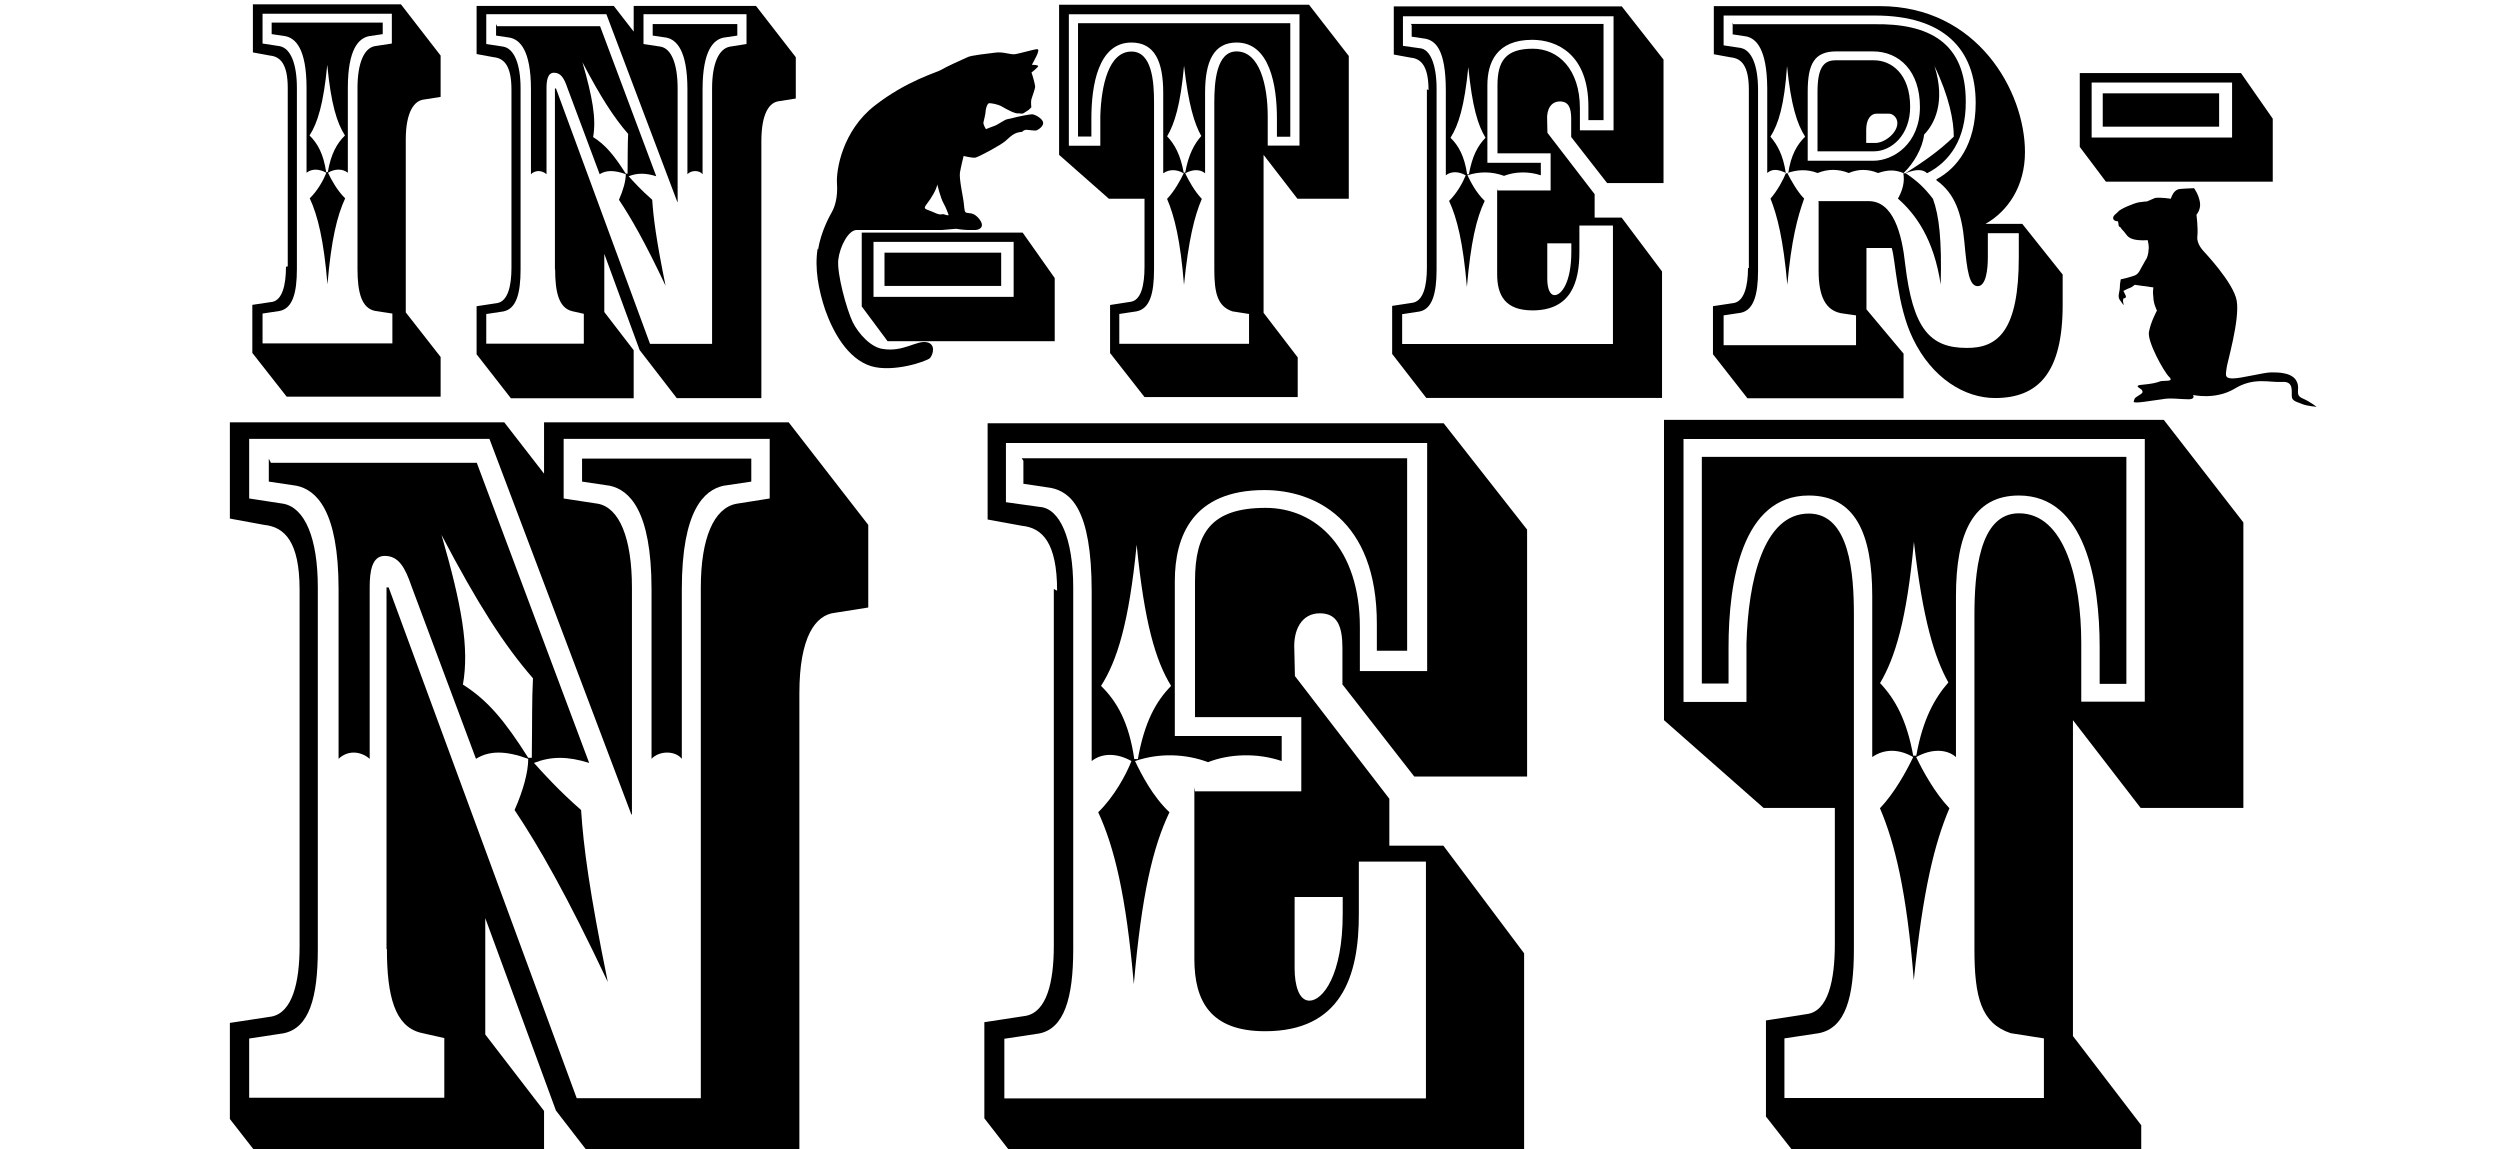
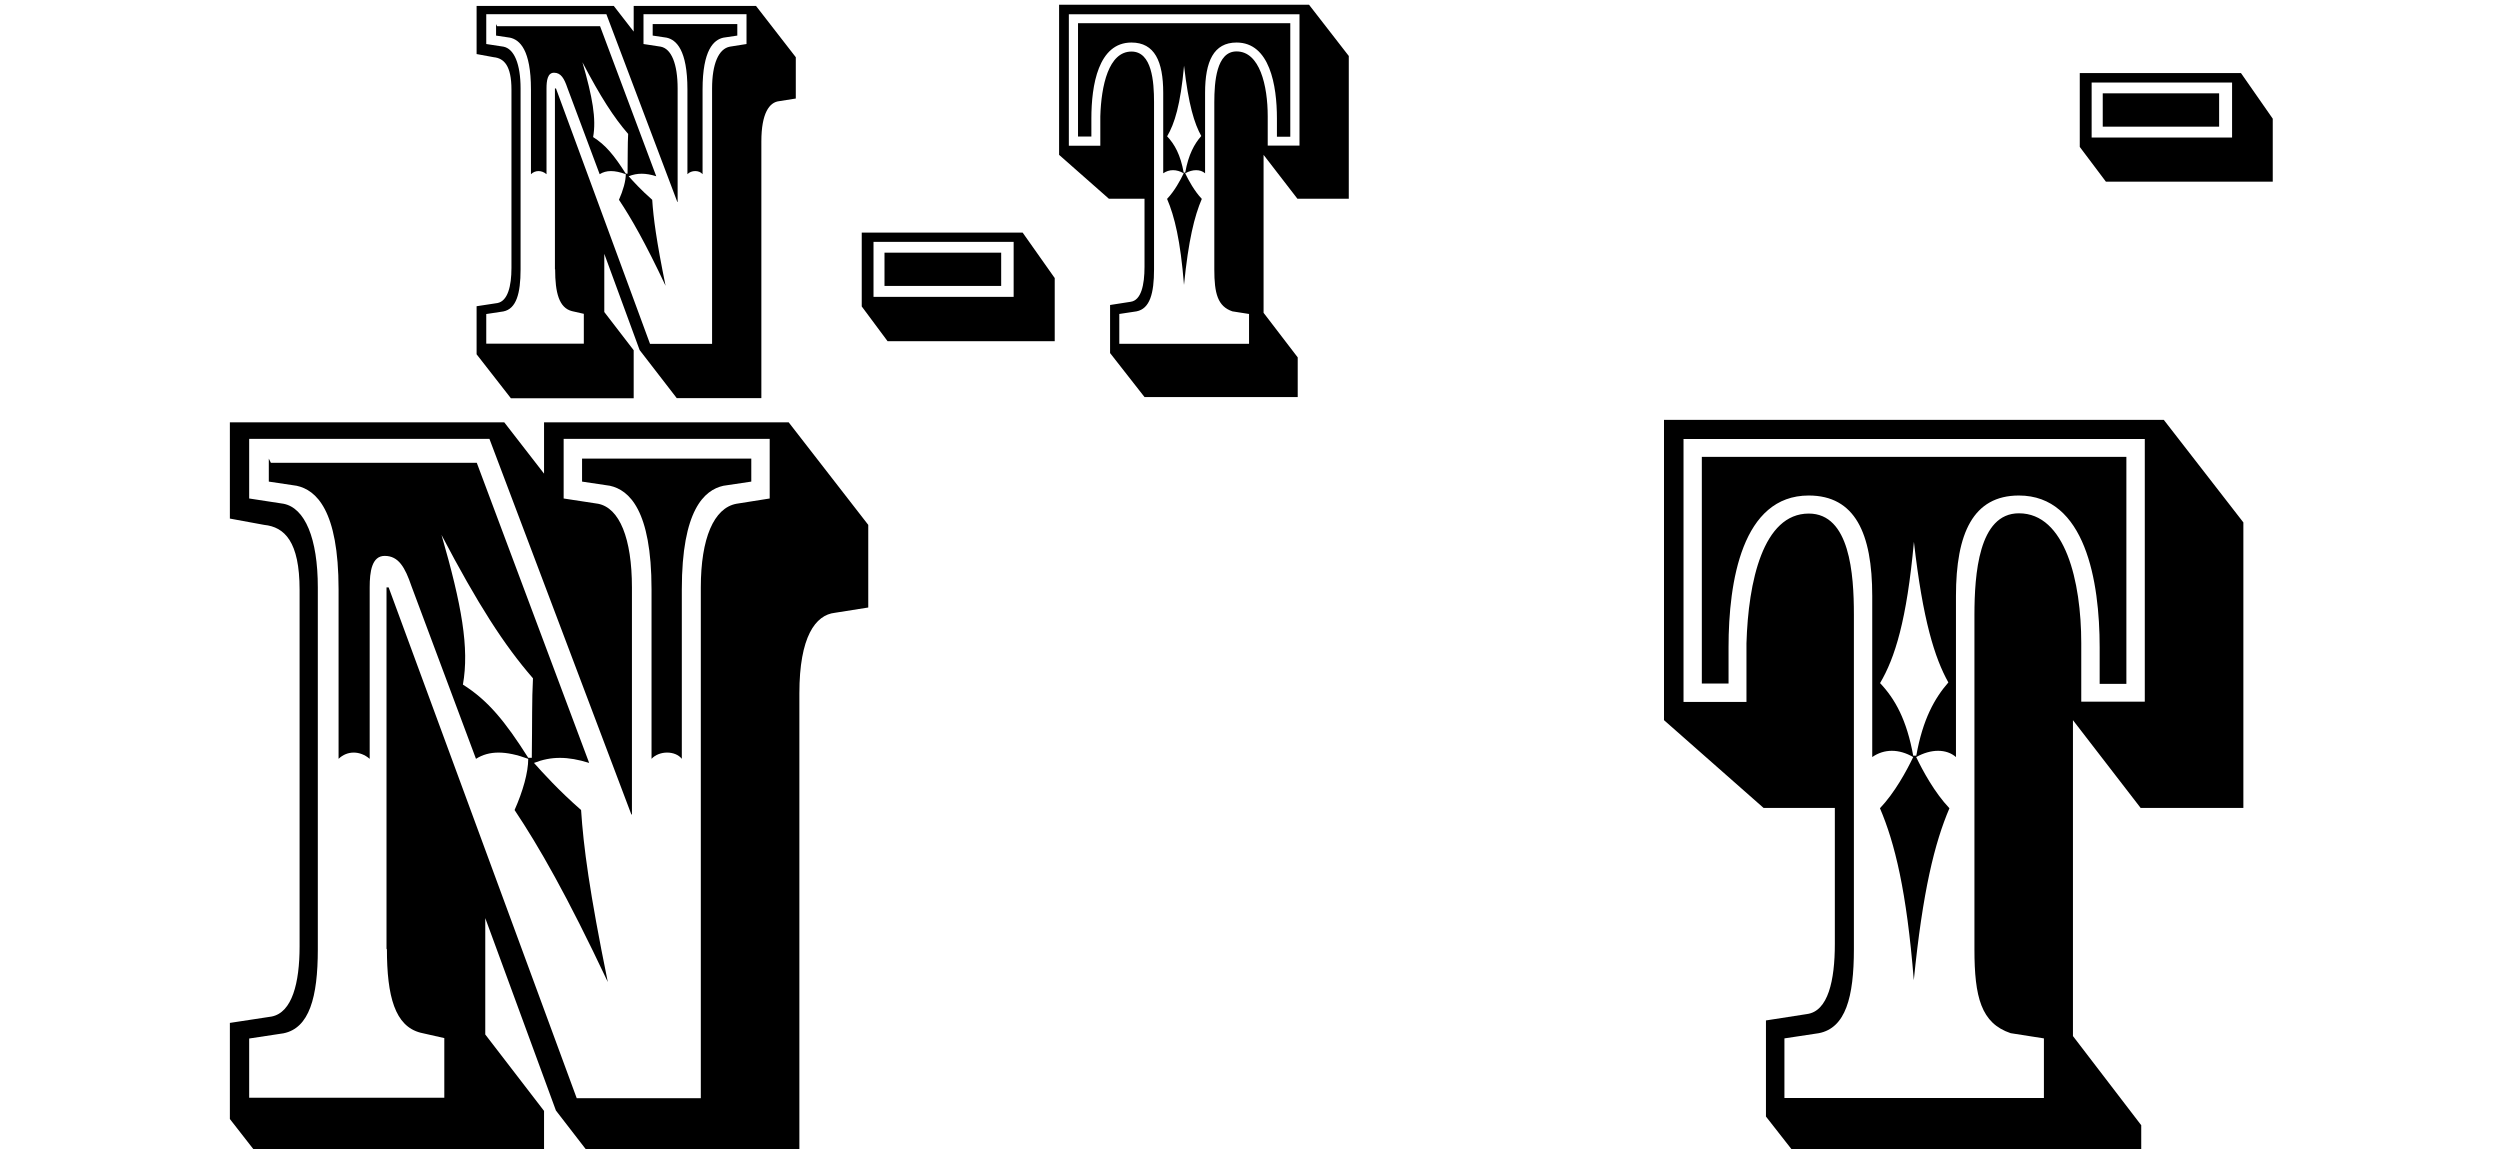
<svg xmlns="http://www.w3.org/2000/svg" version="1.1" viewBox="0 0 966 444">
  <title>Silbentrennung CSS hyphens</title>
  <linearGradient id="lgrad1" gradientUnits="userSpaceOnUse">
    <stop offset="0" stop-color="hsl(30,70%,75%)" />
    <stop offset="0.2" stop-color="hsl(70,50%,75%)" />
    <stop offset="0.4" stop-color="hsl(120,50%,75%)" />
    <stop offset="0.6" stop-color="hsl(180,50%,75%)" />
    <stop offset="0.8" stop-color="hsl(220,50%,75%)" />
    <stop offset="1" stop-color="hsl(300,70%,30%)" />
  </linearGradient>
  <g transform="scale(1.3) translate(75)" fill="url(#lgrad1)">
-     <path id="i" d="m10 79.3c0 5.421-1.1 9.8-4 10.412l-6 0.9v14.284l10.202 13h45.765v-11.789l-10.36-13.252v-51.303c0-8.399 2.55-11.66 5.418-11.97l4.942-0.783v-12.279l-11.799-15.24h-44v14.3l5.101 0.938c3.027 0.31 5.26 2.487 5.26 9.638v53.016m17.861-53.016c0-11.815 3.353-14.766 6.221-15.394l4.148-0.62v-3.416h-33.013v3.416l4.148 0.62c2.868 0.628 6.221 3.58 6.221 15.394v25.187c1.597-1.239 3.662-1.2 5.895 0-0.794 2.022-2.55 5.292-4.942 7.607 2.392 5.163 4.148 12.305 5.268 25.557 1.112-13.252 2.868-20.394 5.26-25.557-2.392-2.315-4.148-5.585-5.101-7.607 2.074-1.239 4.306-1.239 5.895 0v-25.187m-15.143 0c0-7.306-1.915-11.815-5.109-12.434l-5.099-0.783v-8.863h38.43v8.863l-5.1 0.783c-3.195 0.62-5.109 5.129-5.109 12.434v53.79c0 7.142 1.28 11.703 5.268 12.477l5.101 0.774v8.863h-38.589v-8.863l5.099-0.774c3.83-0.774 5.109-5.335 5.109-12.477v-53.8m8.7 25c-0.8-5.4-2.55-8.545-4.942-10.877 2.392-3.735 4.148-9.336 5.268-20.996 1.112 11.66 2.868 17.262 5.26 20.996-2.392 2.332-4.148 5.438-5.101 10.877h-0.4" />
-     <path id="e" d="m370 56v25.5c0 6.282 2.383 10.756 10.501 10.756 11.207 0 14-8 13.943-17.554v-7.659h9.972v35.195h-62.655v-8.863l5.118-0.774c3.795-0.688 5.118-5.335 5.118-12.477v-53.79c0-7.306-2-11.815-5-12l-5-0.7v-8.8h62.6v33.9h-10v-6.531c0-11.668-6.442-17.726-14-17.726-8.119 0-10.501 3.726-10.501 10.885v20.213h15.796v11.032h-15.796m-25.503-49.126v3.416l4.148 0.62c2.824 0.628 6 3 6 15.4v25.187c1.5-1.2 3.706-1.239 5.912 0-0.794 2.022-2.559 5.292-4.942 7.607 2.383 5.163 4.148 12.305 5.295 25.557 1.147-13.252 2.824-20.394 5.295-25.557-2.471-2.315-4.148-5.585-5.118-7.607 3.618-1.239 7.501-1.084 10.854 0.164 3.177-1.248 7.324-1.403 10.943-0.164v-3.726h-15.884v-23.01c0-6.686 2.647-13.536 13.325-13.536 7.236 0 16.767 4.2 16.7 20v3.881h4.501v-28.603h-57.272m4.765 19.43v53.016c0 5.421-1.059 9.81-4.148 10.412l-6.177 0.947v14.284l10.148 13.08h70.068v-37.6l-12-16h-8.03v-6.97l-14.031-18.234-0.088-3.889c-0.176-2.951 1.059-5.438 3.795-5.438 2.559 0 3.353 1.867 3.353 5.129v5.438l10.678 13.691h16.767v-36.701l-12.4-15.8h-67.774v14.302l5.118 0.938c3 0.31 5.207 2.487 5.207 9.638m11.472 25.032c-0.794-5.438-2.559-8.545-4.942-10.877 2.383-3.735 4.148-9.336 5.295-20.996 1.147 11.66 2.824 17.262 5.118 20.996-2.294 2.332-3.971 5.438-4.942 10.877h-0.529m23.827 20.497h7.148v2.495c0 9.207-3 12.908-4.942 12.908-1.588 0-2.206-2.323-2.206-4.819v-10.584" />
    <path id="t" d="m314.1 1.4h-74.304v44.626l14.8 13.045h10.59v20.222c0 5.421-1 10-4.148 10.412l-6.089 0.947v14.284l10.237 13.08h45.535v-11.789l-10.148-13.252v-46.949l10.06 13.045h15.267v-42.432l-11.825-15.24m-68.656 5.447v33.74h3.971v-5.4c0-9.793 2.03-22.545 11.913-22.545 6.883 0 9.442 5.602 9.442 14.93v23.939c1.765-1.239 3.971-1.239 6.089 0-0.971 2.022-2.736 5.292-4.942 7.607 2.206 5.163 3.971 12.305 5.03 25.557 1.324-13.252 3.089-20.394 5.295-25.557-2.206-2.315-3.971-5.585-4.942-7.607 2.206-1.239 4.501-1.239 5.912 0v-23.939c0-9.328 2.559-14.93 9.354-14.93 9.884 0 12.002 12.753 12.002 22.545v5.447h3.971v-33.74h-63.096m-2.736-2.65h68.568v39.033h-9.442v-8.708c0-9.173-2.383-19.284-9.266-19.284-6 0-6.6 9.1-6.61 15.085v49.7c0 7.142 1 11 5.383 12.477l4.942 0.774v8.863h-38.564v-8.863l5.118-0.774c3.971-0.774 5.207-5.335 5.207-12.477v-49.746c0-6-0.6-15-6.7-15-6.8 0-9 10.111-9.266 19.284v8.708h-9.354v-39.033m34.152 47.113c-0.971-5.438-2.736-8.545-4.942-10.877 2.206-3.735 3.971-9.336 5.03-20.996 1.324 11.66 3.089 17.262 5.118 20.9-2.03 2.332-3.795 5.438-4.765 10.877h-0.441" />
    <path id="n" d="m90 80c0 7.1 1.2 11.5 5 12.477l3.53 0.8v8.863h-29v-8.8l5.101-0.774c3.83-0.774 5.101-5.335 5.101-12.477v-53.79c0-7.306-1.915-11.815-5.101-12.434l-5.101-0.783v-8.863h35.705l21.091 55.821h0.088v-33.74c0-7.306-1.853-11.815-5.03-12.434l-5.118-0.783v-8.863h30.622v8.863l-4.942 0.783c-3.353 0.62-5.295 5.129-5.295 12.434v75.905h-18.444l-27.948-75.905h-0.318v53.79m61.358 37.948v-76c0-8.399 2.383-11.66 5.295-11.97l4.942-0.783v-12.279l-11.825-15.24h-36.358v7.624l-5.912-7.624h-40.779v14.302l5.101 0.938c3.027 0.31 5.26 2.487 5.26 9.638v53.016c0 5.421-1.112 9.81-4.148 10.412l-6.213 0.947v14.284l10.201 13.08h36.49v-14.284l-8.736-11.359v-17.296l10.501 28.6 11.031 14.284h25.15m-32.298-111.17v3.416l4.148 0.62c2.824 0.628 6.177 3.58 6.177 15.394v25.187c1.147-1.239 3.53-1.239 4.501 0v-25.187c0-11.815 3.353-14.766 6.177-15.394l4.148-0.62v-3.416h-25.15m-8 44.462c-3.442-5.438-6.001-8.545-9.707-10.877 0.971-5.447-0.176-11.823-3.177-22.235 5.383 10.257 9.266 16.324 13.59 21.298-0.176 3.27-0.1 6.376-0.176 11.815h-0.529m-38.555-44.462v3.416l4.148 0.62c2.868 0.628 6.221 3.58 6.221 15.394v25.187c1.271-1.239 3.186-1.239 4.624 0v-25.497c0-2.332 0.318-4.664 2.233-4.664 2.065 0 3.027 1.712 3.98 4.509l9.584 25.652c1.941-1.239 4.412-1.239 7.766 0 0 2.022-0.794 4.827-2.03 7.607 3.618 5.421 7.766 12.649 13.855 25.557-2.736-13.424-3.618-20.136-3.971-25.557-3.353-2.934-5.736-5.585-7-7 2.559-1 5-1 8.2 0l-16.7-44.6h-30.6" />
    <path id="hyph" d="m187.9 75.1v9.896h34.681v-9.9h-34.681m-3.265-3.2h41.652v16.35h-41.652v-16.35m-3.5-2.754v21.943l7.678 10.326h49.683v-18.759l-9.531-13.51h-47.83" />
-     <path id="r" d="m440 6.8v3.416l4.1 0.62c2.824 0.628 6.1 3.58 6.177 15.394v25.187c1.4-1.2 3-1.239 5.559 0-0.794 2.022-2.559 5.292-4.589 7.607 2.03 5.163 3.795 12 5 25.6 1.2-13.252 3-20 5-25.6-2-2-4-5.6-5-7.6 3-1 5.8-1.2 9 0 3-1.239 6.177-1.239 9.266 0 2.824-1.239 5.824-1.2 8.7 0 3-1 5-1 7.5 0 0.5 2.6-0.2 5.137-1.588 7.607 5.207 4.561 10.678 11.961 12.708 25.557 0.353-13.252-0.441-20.394-2.3-25.5-2.5-3.2-4.4-5.1-8.1-7.6 2.9-1.239 5.118-1.239 6.354 0 6.707-3.4 11.56-10.1 11.5-21.29 0-17.5-10.8-23.3-27.4-23h-42.094m4.765 72.446c0 5.421-1.147 9.81-4.148 10.412l-6.266 0.947v14.284l10.237 13.08h46.418v-13.252l-11.031-13.166v-18.243h7.501c1.14 3.184 1.5 17.1 6.3 26.9 5.7 11.9 15.5 17.7 24.4 17.7 12.8 0 20.12-7.4 20.12-27.7v-9l-12-15.059h-10.943c6.707-3.786 11.737-11.238 11.737-21.349 0-18.036-14.119-43.378-43.153-43.378h-49.33v14.302l5.118 0.938c3.089 0.31 5.295 2.487 5.295 9.638v53.016m20.738-19.706v20.48c0 7.142 1.765 12.133 7.501 12.735l3.618 0.516v8.863h-39.358v-8.863l5.118-0.774c3.795-0.774 5.118-5.335 5.118-12.477v-53.79c0-7.306-1.941-11.815-5.118-12.434l-5.118-0.783v-8.863h45.006c20.385 0 29.916 9.956 29.916 25.97 0 12.443-5.56 19.439-11.649 22.7v0.31c5.471 3.915 7.501 9.767 8.295 18.372 0.794 8.863 1.5 13.08 3.971 13.08s3-5 3-8.6v-7.14h9.2v7.1c0 21.6-6 27.1-15.5 27-11 0-16-5.8-18.267-24.869-0.971-9.035-3.53-18.759-10.854-18.759h-15.002m-9.619-8.278c-0.794-5.438-2.559-8.545-4.589-10.877 2.383-3.735 4.148-9.336 4.942-20.996 1.147 11.66 3 17.262 5.383 20.996-2.383 2.332-4.236 5.438-5.03 10.877h-0.706m25.856-36.227c8 0 14 6 14 16.487 0 11.04-7.942 16.014-13.855 16.014h-19.503v-20.523c0-8.244 1.941-11.978 8.472-11.978h10.678m9.266 36.227c3-2.797 5.736-7.461 6.177-11.505 2.912-2.951 6.53-9.483 3.089-20.368 4.412 9.173 5.736 16.324 5.736 20.996-4.677 4.509-9.089 7.461-14.384 10.877h-0.618m-4.324-17.726c1.324 0 2.559 1.248 2.559 2.805 0 2.951-3.795 5.903-6.53 5.903h-2.736v-3.881c0-3.115 1.324-4.827 3.089-4.827h3.618m-15.796-15.859c-3.353 0-5.383 1.867-5.383 9.336v17.718h16.767c5.207 0 10.766-4.819 10.766-13.209 0-9.801-5.559-13.846-10.766-13.846h-11.384" />
    <path id="trenn" d="m550 27.753v9.896h34.593v-9.9h-34.593m-3.3-3.227h41.741v16.35h-41.741v-16.35m-3.53-2.797v21.943l7.766 10.326h49.595v-18.716l-9.442-13.553h-47.918" />
-     <path id="katz" d="m168.16 74.189c0.825-5.228 3.339-9.845 4.117-11.2 0.8-1.4 1.8-4.3 1.5-8.4-0.284-4.037 1.604-15.724 11.241-23.212 9.632-7.504 18.529-9.832 19.715-10.613 1.302-0.83 6.527-3.174 7.762-3.728 1-0.6 6.2-1.1 8.4-1.4 2.2-0.277 4 0.5 5.5 0.5 0.9 0 6-1.514 6.794-1.514 0.768 0 0.3 0.749 0.234 1.205-0.083 0.456-1.719 3.435-1.719 3.435s1.786-0.016 1.87 0.358c0.083 0.374-2.137 2-2 2.002s1.052 3.304 1.102 4.037c0.05 0.749-0.985 3.272-1.135 3.955-0.167 0.684 0 2.279 0 2.279l-0.768 0.765s-1.335 0.895-1.636 1.042c-0.317 0.163-1.369-0.016-1.369-0.016-0.818 0.277-3.455-1.123-4.858-1.953-1.385-0.83-3.339-1.058-3.889-1.058-0.568 0-1.068 1.742-1.052 2.311s-0.484 2.686-0.651 3.369c-0.15 0.684 0.735 2 0.735 2.035 0.801-0.374 2-0.749 2.6-1 0.701-0.2 2.9-1.742 3.5-1.9s1.2-0.2 2.3-0.521c1.102-0.293 4.724-1.074 5.492-0.977 0.785 0.098 2.804 1.188 3.088 2.311 0.284 1.107-1.302 2.214-1.92 2.442-0.618 0.2-2.5-0.2-3.2-0.16-0.68 0.065-1.118 0.619-1.118 0.619-2.421 0.081-3.556 1.514-4.958 2.718-1.385 1.221-7.996 4.769-8.931 4.932-0.918 0.146-3.489-0.488-3.489-0.488s-0.768 3.06-1.085 4.883c-0.317 1.8 1 7.7 1.1 8.8 0.15 1.1 0.184 2.575 0.484 2.953 0.234 0.309 0.484 0.247 1.77 0.436 1.552 0.228 3.239 2.443 3.172 3.426-0 1.211-1.4 1.5-2.02 1.5h-2.1c-1 0-3.5-0.3-3.572-0.363l-4.207 0.363h-25.322c-2.529 0-5.036 5.026-5.467 8.801-0.466 4.089 2.449 14.762 4.272 18.555 1.708 3.5 5.5 7.6 9 8 6 1 10-2.6 13-2 2.7 0.5 2 3.5 1 4.7-1 1-11 4.4-17.56 2.4-7-2.2-11.29-10.2-13.6-16.7-2-6-3.2-12.34-2.252-18.247m33.186-11.302c1.486 0.529 2.721 1.362 3.656 1.135 0.935-0.226 1.319 0.456 2.103 0.228 0 0-0.785-2.272-1.552-3.568-0.785-1.297-1.836-5.521-1.836-5.521-0.267 1.595-1.82 4.091-2.988 5.606-1.169 1.514-0.851 1.59 0.618 2.121" />
-     <path id="maus" d="m570 60.048s0.529-3.614 2.912-3.872c2.1-0.2 4.2-0.2 4.2-0.26s1.5 2 1.8 4.389c0.265 2.065-1.059 3.528-1.059 3.528s0.529 3.872 0.265 6.454c-0.265 2.323 1.853 4.303 1.8 4.3s9 9.4 9.9 14.8c1 5.679-3 19-3 20-0.2 1.807-0.794 3.098 1.765 3.098 2.647 0 9.266-1.807 11.56-1.807 2.118 0 6.619 0 7.678 3.098 0.794 2.065-0.794 3.614 1.588 4.647 2.294 1 4.148 2.495 4.148 2.495s-2.912-0.258-4.148-0.774c-1.059-0.516-2.912-0.774-3.177-1.979-0.265-1.549 0.794-4.905-2.912-4.647-3.706 0.258-8.383-1.549-14.208 2.065-5.736 3.356-12.266 1.807-12.266 1.807s0.794 1.291-1.324 1.291c-2.383 0-5.559-0.516-7.942 0-2.294 0.258-8.648 1.463-8.383 0.688 0.265-0.688 0-0.947 1.324-1.721 1.324-0.774 1.588-1.033 1.059-1.807-0.529-0.516-2.6-1.3 0.3-1.5 2.647-0.258 3.971-0.516 5.295-1.033 1.235-0.258 4.148 0.258 2.559-1.291-1.588-1.549-6.53-10.498-6.001-13.338 0.529-3.012 2.383-6.368 2.383-6.368s-1.059-2.065-1.059-3.872c-0.265-1.721 0-3.012 0-3.012l-5.559-0.774s-0.265 0.258-1.059 0.774c-0.794 0.258-2.294 1.033-2.294 1.033s0.265 0.516 0.706 1.463c0.265 0.774-0.706 0.774-0.706 0.774s-0.265 0.7 0 1.5c0.265 1.033-0.265 0-1.059-1.033-0.794-1.033 0-2.495 0-3.786 0-1.033 0.265-2.323 0.265-2.323s-0.265 0 2-0.5c2.118-0.7 2.9-0.5 3.9-2.582 1.059-1.979 1.853-3.27 1.853-3.27s0.529-1.3 0.5-2.323c0.265-1.3-0.265-3.012-0.265-3.012s-2.383 0.258-4.236-0.258c-1.853-0.516-2.118-1.549-2.824-2.323-0.794-0.774-1.059-1.291-1.059-1.291s-0.529 0-0.529-0.774c0-0.516-0.265-1-0.2-1s-0.8 0.2-1.3-0.516c-0.529-1.033 1.059-1.807 1.324-2.237 0.529-0.8 4.677-2.582 6.266-2.84s2.383-0.258 2.383-0.258 1.853-0.774 2.383-1.033c1.588-0.258 4.942 0.258 4.942 0.258z" />
    <use href="#e" transform="translate(-460 122) scale(2)" />
    <use href="#t" transform="translate(-60 122) scale(2)" />
    <use href="#n" transform="translate(-140 122) scale(2)" />
  </g>
</svg>